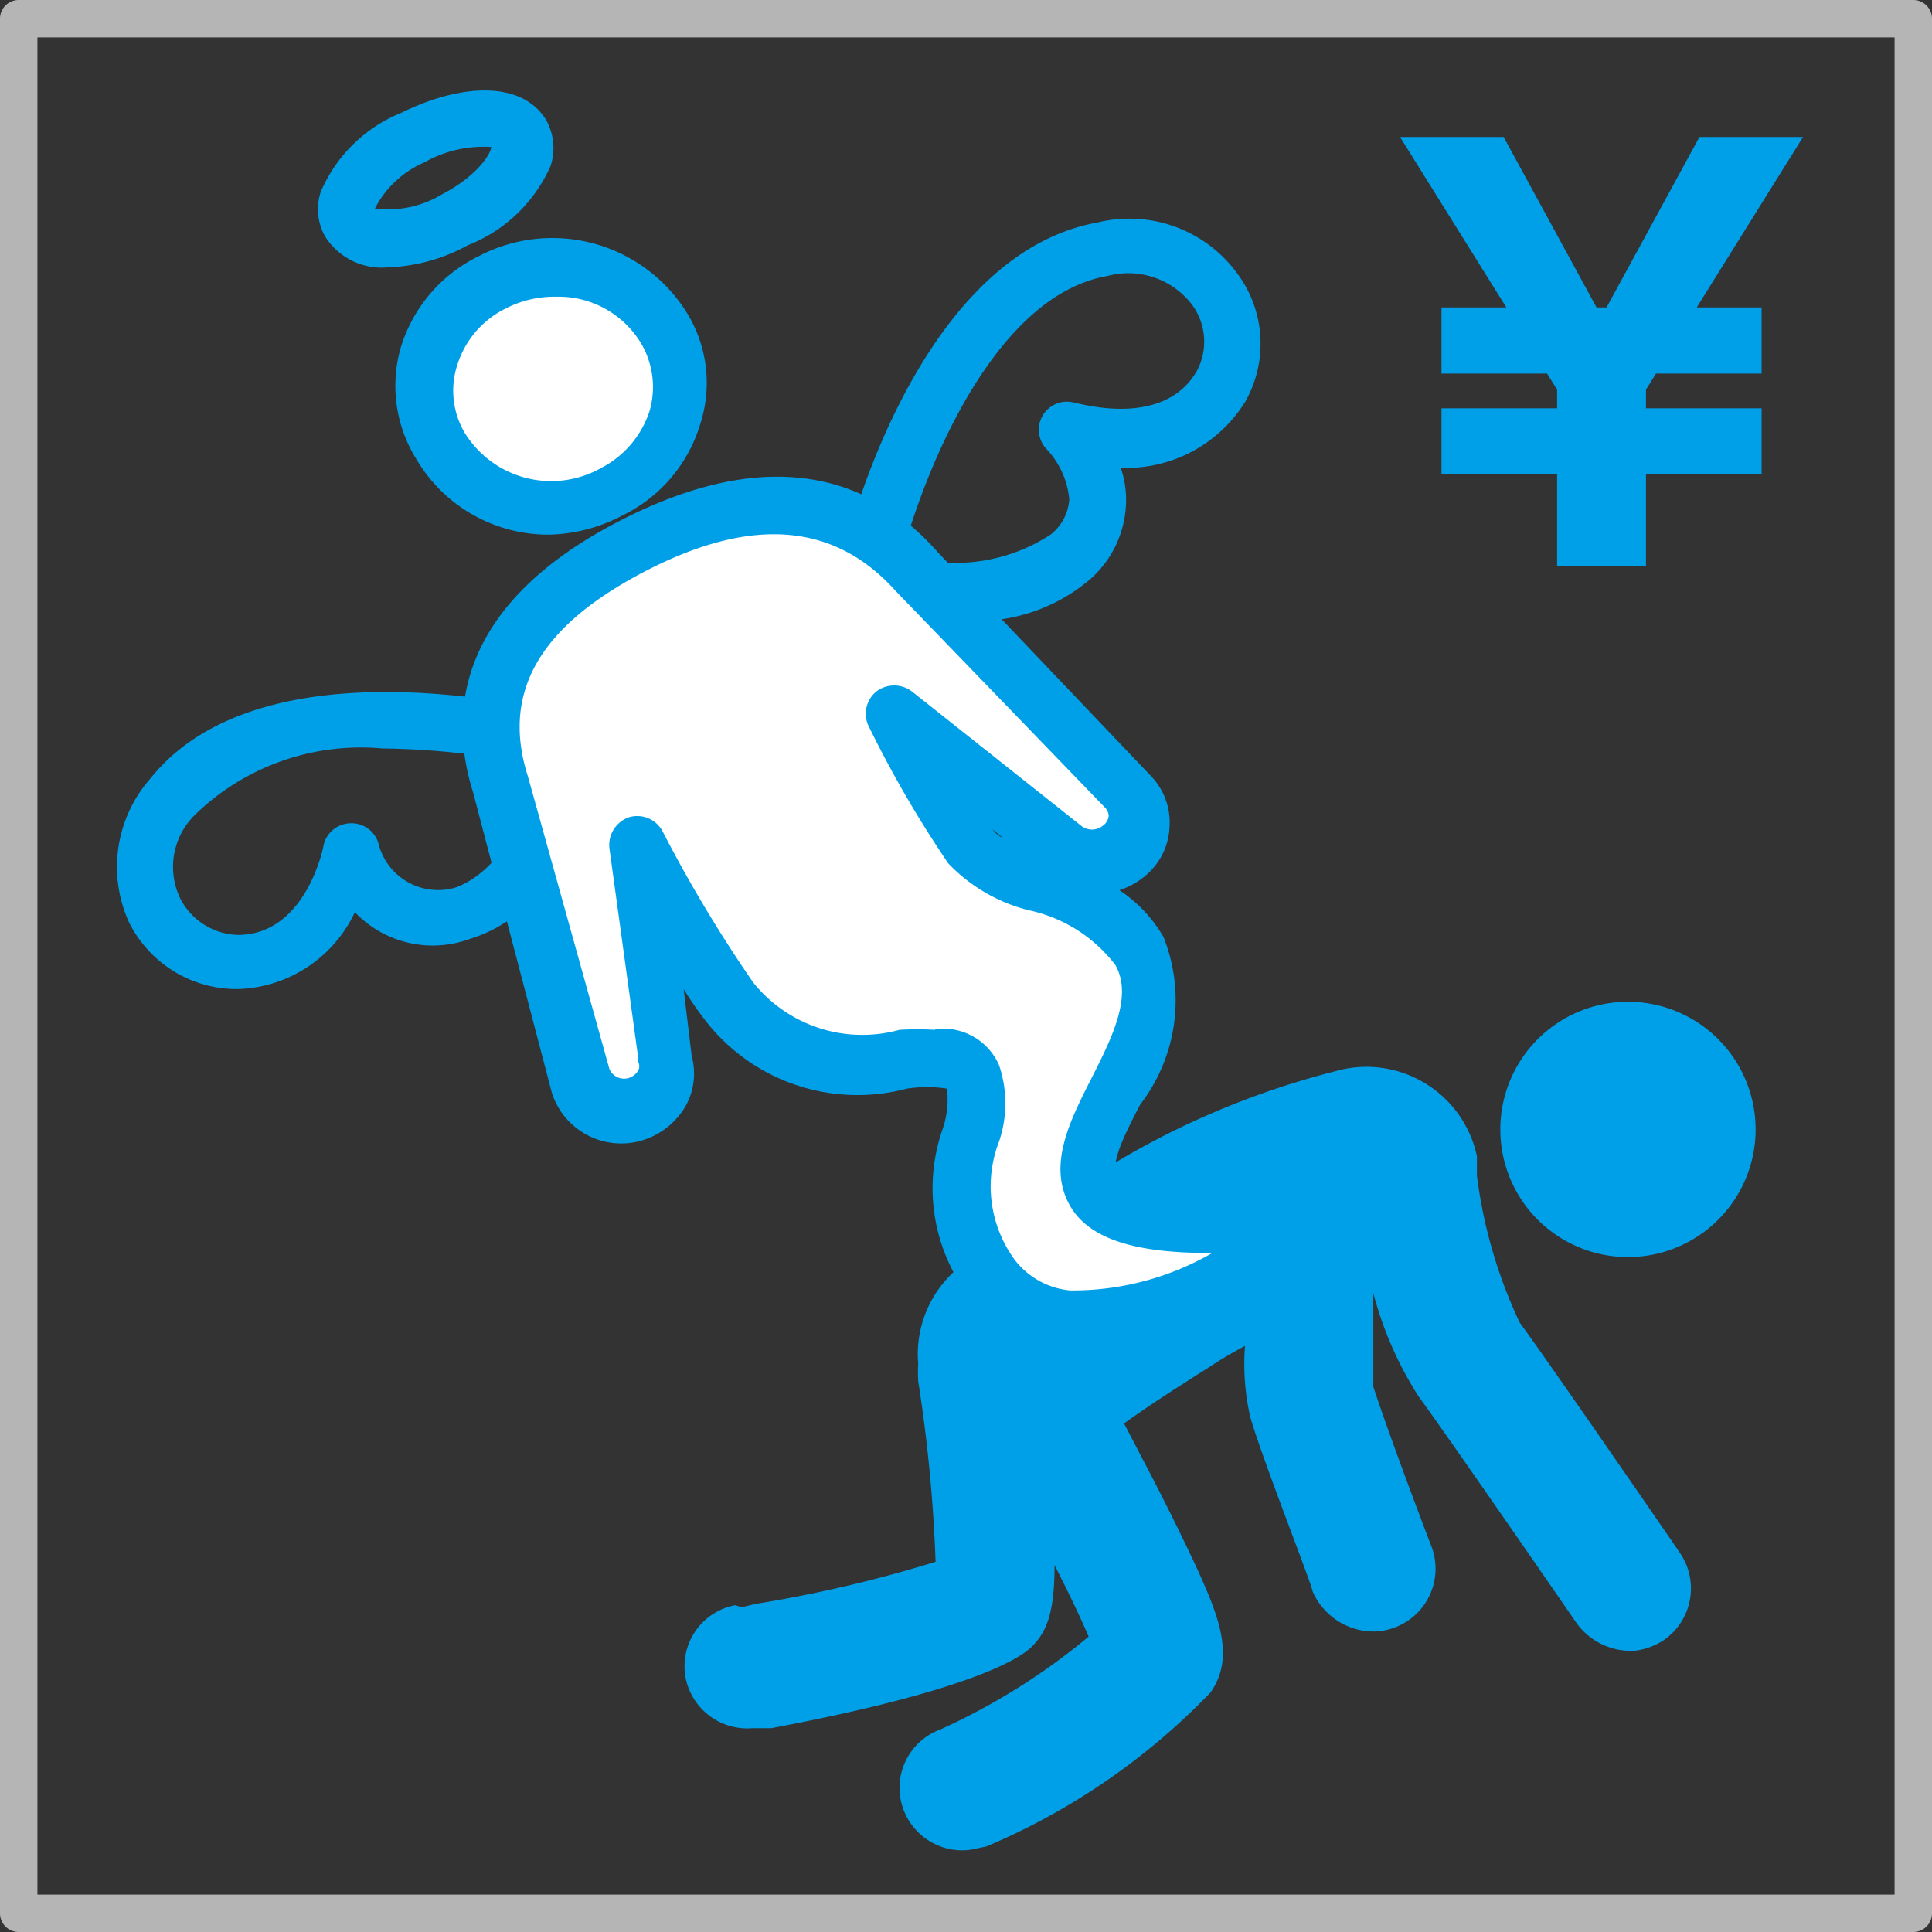
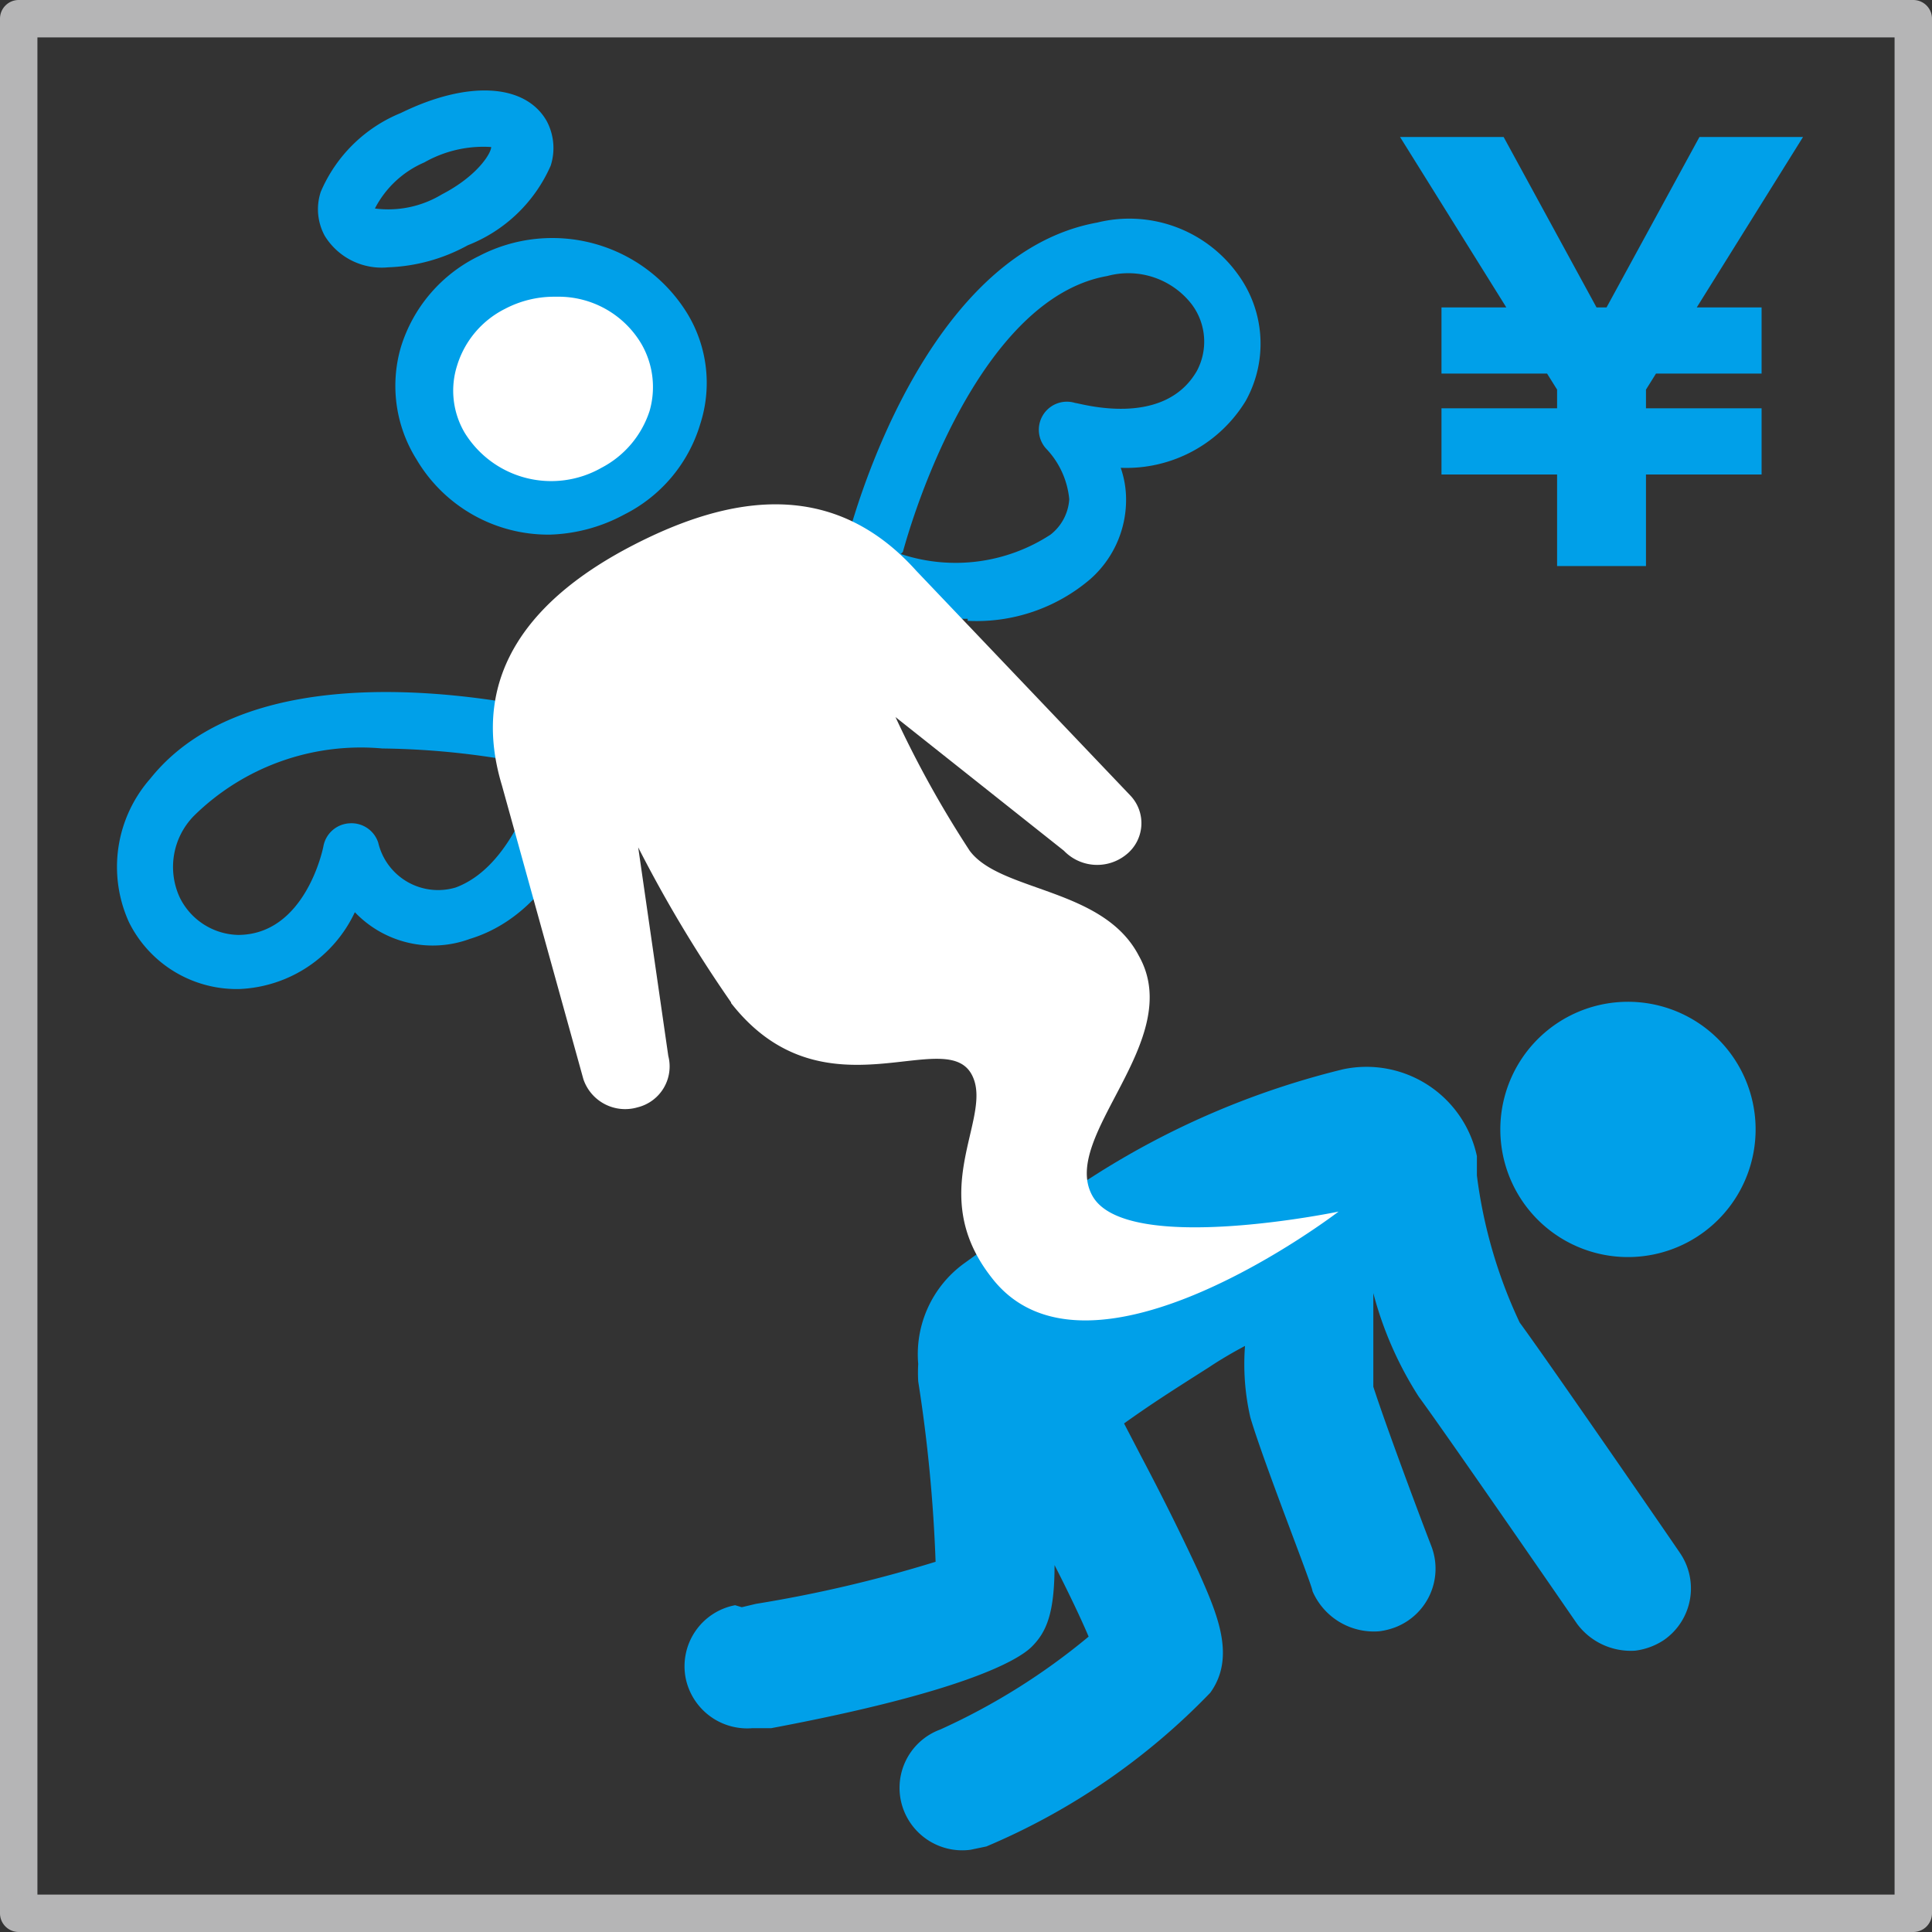
<svg xmlns="http://www.w3.org/2000/svg" viewBox="0 0 28.91 28.91">
  <rect x="0" y="0" width="28.91" height="28.91" fill="#333333" stroke="none" />
  <defs>
    <style>.cls-1{fill:#00a0e9;}.cls-2{fill:#b5b5b6;}.cls-3{fill:none;stroke:#b5b5b6;stroke-miterlimit:10;stroke-width:0.28px;}.cls-4{fill:#fff;}</style>
  </defs>
  <g id="レイヤー_2" data-name="レイヤー 2">
    <g id="レイヤー_1-2" data-name="レイヤー 1">
      <path class="cls-1" d="M24.17,15a1.91,1.91,0,1,0,2.09,1.7A1.91,1.91,0,0,0,24.17,15" />
      <path class="cls-1" d="M11.1,24.05l.21-.05A19.75,19.75,0,0,0,14,23.37a22.55,22.55,0,0,0-.26-2.7,2.28,2.28,0,0,1,0-.26,1.68,1.68,0,0,1,.68-1.5c.83-.6,1.2-.84,1.94-1.31A12.37,12.37,0,0,1,20.1,16a1.69,1.69,0,0,1,2,1.3s0,.25,0,.29a7.29,7.29,0,0,0,.64,2.2c.44.6,2.32,3.33,2.4,3.45a.94.94,0,0,1-.24,1.3,1,1,0,0,1-.43.16,1,1,0,0,1-.87-.4s-1.95-2.83-2.37-3.4a5.41,5.41,0,0,1-.68-1.55h0c0,.57,0,1.18,0,1.4.18.56.68,1.9.87,2.39a.94.94,0,0,1-.54,1.21,1.05,1.05,0,0,1-.24.06,1,1,0,0,1-1-.6c0-.08-.73-1.92-.93-2.6a3.56,3.56,0,0,1-.08-1.07c-.17.09-.36.2-.54.32-.55.35-.85.54-1.27.84l.26.5c.37.7.65,1.28.85,1.71.28.63.57,1.28.18,1.82a10.1,10.1,0,0,1-3.35,2.3l-.24.05a.94.94,0,0,1-1-.6.93.93,0,0,1,.55-1.2,9.75,9.75,0,0,0,2.22-1.39c-.11-.26-.29-.64-.51-1.07,0,.72-.12,1-.34,1.22s-1.08.69-3.9,1.22l-.2,0h-.08a.94.94,0,0,1-1-.75.93.93,0,0,1,.74-1.09" />
      <path class="cls-2" d="M28.63,28.77H.28a.14.14,0,0,1-.14-.14V.28A.14.14,0,0,1,.28.14H28.63a.14.14,0,0,1,.14.14V28.63a.14.14,0,0,1-.14.14M.42,28.49H28.49V.42H.42Z" />
      <path class="cls-3" d="M28.63,28.77H.28a.14.14,0,0,1-.14-.14V.28A.14.14,0,0,1,.28.14H28.63a.14.14,0,0,1,.14.14V28.63A.14.14,0,0,1,28.63,28.77ZM.42,28.49H28.49V.42H.42Z" />
      <path class="cls-1" d="M14.48,9.26A5.29,5.29,0,0,1,12.86,9a.41.41,0,0,1-.28-.49c0-.19,1.07-4.68,3.84-5.18a2,2,0,0,1,2.1.77A1.76,1.76,0,0,1,18.64,6a2.09,2.09,0,0,1-1.87,1,1.44,1.44,0,0,1,.08.51,1.58,1.58,0,0,1-.54,1.16,2.62,2.62,0,0,1-1.83.62m-1-1A2.6,2.6,0,0,0,15.72,8,.73.73,0,0,0,16,7.47a1.27,1.27,0,0,0-.33-.74.42.42,0,0,1,.42-.7c.06,0,1.32.39,1.82-.48a.93.93,0,0,0-.08-1,1.2,1.2,0,0,0-1.26-.42c-1.66.29-2.69,2.8-3.06,4.13" />
      <path class="cls-1" d="M3.54,14.8a1.8,1.8,0,0,1-1.61-1,2,2,0,0,1,.32-2.15C4,9.46,8.53,10.7,8.72,10.75a.43.43,0,0,1,.31.48c0,.09-.39,2.33-2,2.82a1.61,1.61,0,0,1-1.72-.4A2,2,0,0,1,3.57,14.8Zm2.18-3.6a3.56,3.56,0,0,0-2.81,1,1.09,1.09,0,0,0-.22,1.23,1,1,0,0,0,.87.56c1,0,1.27-1.27,1.28-1.33a.42.42,0,0,1,.39-.34.42.42,0,0,1,.43.29.92.92,0,0,0,1.16.67C7.57,13,7.94,12,8.1,11.47a11.85,11.85,0,0,0-2.38-.27" />
      <path class="cls-4" d="M9.14,7.32a1.93,1.93,0,0,1-2.56-.69,1.76,1.76,0,0,1,.79-2.42,1.93,1.93,0,0,1,2.55.7,1.74,1.74,0,0,1-.78,2.41" />
      <path class="cls-1" d="M8.23,8a2.29,2.29,0,0,1-2-1.13A2.07,2.07,0,0,1,6,5.19,2.25,2.25,0,0,1,7.17,3.83a2.37,2.37,0,0,1,3.12.87,2,2,0,0,1,.19,1.64A2.23,2.23,0,0,1,9.34,7.7l-.2-.38.2.38A2.49,2.49,0,0,1,8.23,8m.06-3.56a1.58,1.58,0,0,0-.73.18,1.41,1.41,0,0,0-.72.85,1.24,1.24,0,0,0,.11,1A1.52,1.52,0,0,0,9,7a1.47,1.47,0,0,0,.72-.85,1.29,1.29,0,0,0-.12-1,1.44,1.44,0,0,0-1.26-.71" />
      <path class="cls-4" d="M10.94,15a19.87,19.87,0,0,1-1.39-2.32L10,15.8a.63.63,0,0,1-.46.77.66.66,0,0,1-.81-.42l-1.22-4.4C7,10.06,8,8.92,9.47,8.16s3-1,4.24.38l3.21,3.37a.6.6,0,0,1-.07.88.69.69,0,0,1-.93-.06l-2.52-2a15.78,15.78,0,0,0,1.11,2c.46.62,2,.55,2.53,1.57.72,1.27-1.2,2.71-.69,3.6s3.68.23,3.68.23S16.29,21,14.84,19.12c-1-1.27,0-2.36-.28-3-.36-.84-2.22.68-3.62-1.11" />
-       <path class="cls-1" d="M16.2,20.17l-.32,0a2,2,0,0,1-1.38-.77,2.68,2.68,0,0,1-.4-2.49,1.36,1.36,0,0,0,.07-.62,2,2,0,0,0-.6,0,2.88,2.88,0,0,1-3-1,5.19,5.19,0,0,1-.34-.49l.12,1a1,1,0,0,1-.09.75,1.13,1.13,0,0,1-.67.52,1.09,1.09,0,0,1-1.33-.71L7.08,11.86c-.36-1.14-.29-2.79,2.2-4.07s3.94-.45,4.75.47l3.2,3.36a1,1,0,0,1,.27.76,1,1,0,0,1-.38.74,1.11,1.11,0,0,1-.37.2,2.12,2.12,0,0,1,.66.7,2.56,2.56,0,0,1-.35,2.51c-.22.43-.46.88-.34,1.09.24.4,1.88.34,3.21,0a.41.41,0,0,1,.48.22.42.42,0,0,1-.12.52c-.1.08-2.28,1.78-4.09,1.78M14,15.4a.91.91,0,0,1,.95.54,1.78,1.78,0,0,1,0,1.14,1.86,1.86,0,0,0,.24,1.78,1.19,1.19,0,0,0,.82.45,4.19,4.19,0,0,0,2.13-.56c-.89,0-1.79-.11-2.13-.71s0-1.27.32-1.9.62-1.24.36-1.7a2.21,2.21,0,0,0-1.3-.82,2.51,2.51,0,0,1-1.2-.7A16.79,16.79,0,0,1,13,10.87a.43.43,0,0,1,.11-.52.44.44,0,0,1,.54,0l2.52,2,0,0a.26.26,0,0,0,.34,0,.2.2,0,0,0,.08-.14.19.19,0,0,0-.05-.12L13.4,8.84c-.9-1-2.12-1.13-3.73-.3S7.5,10.37,7.9,11.62L9.12,16a.24.24,0,0,0,.29.13.26.26,0,0,0,.14-.11.14.14,0,0,0,0-.13.13.13,0,0,1,0-.06l-.43-3.13a.44.44,0,0,1,.29-.47.43.43,0,0,1,.51.22,20.46,20.46,0,0,0,1.35,2.25,2.09,2.09,0,0,0,2.19.71,4.55,4.55,0,0,1,.53,0m.86-3a.43.43,0,0,0,.16.13Z" />
      <path class="cls-1" d="M5.81,4a1,1,0,0,1-.95-.47h0a.83.83,0,0,1-.06-.66A2.21,2.21,0,0,1,6,1.69c1-.49,1.86-.44,2.18.12a.86.86,0,0,1,.06.67A2.25,2.25,0,0,1,7,3.67,2.66,2.66,0,0,1,5.81,4m-.2-.88a1.55,1.55,0,0,0,1-.21c.54-.28.74-.62.74-.71a1.79,1.79,0,0,0-1,.23,1.5,1.5,0,0,0-.74.69" />
      <polygon class="cls-1" points="21.57 6.11 23.3 6.11 23.3 5.83 23.15 5.59 21.57 5.59 21.57 4.6 22.54 4.6 20.95 2.05 22.5 2.05 23.89 4.6 24.04 4.6 25.43 2.05 26.98 2.05 25.39 4.6 26.36 4.6 26.36 5.59 24.78 5.59 24.63 5.83 24.63 6.11 26.36 6.11 26.36 7.1 24.63 7.1 24.63 8.47 23.3 8.47 23.3 7.1 21.57 7.1 21.57 6.11" />
    </g>
  </g>
</svg>